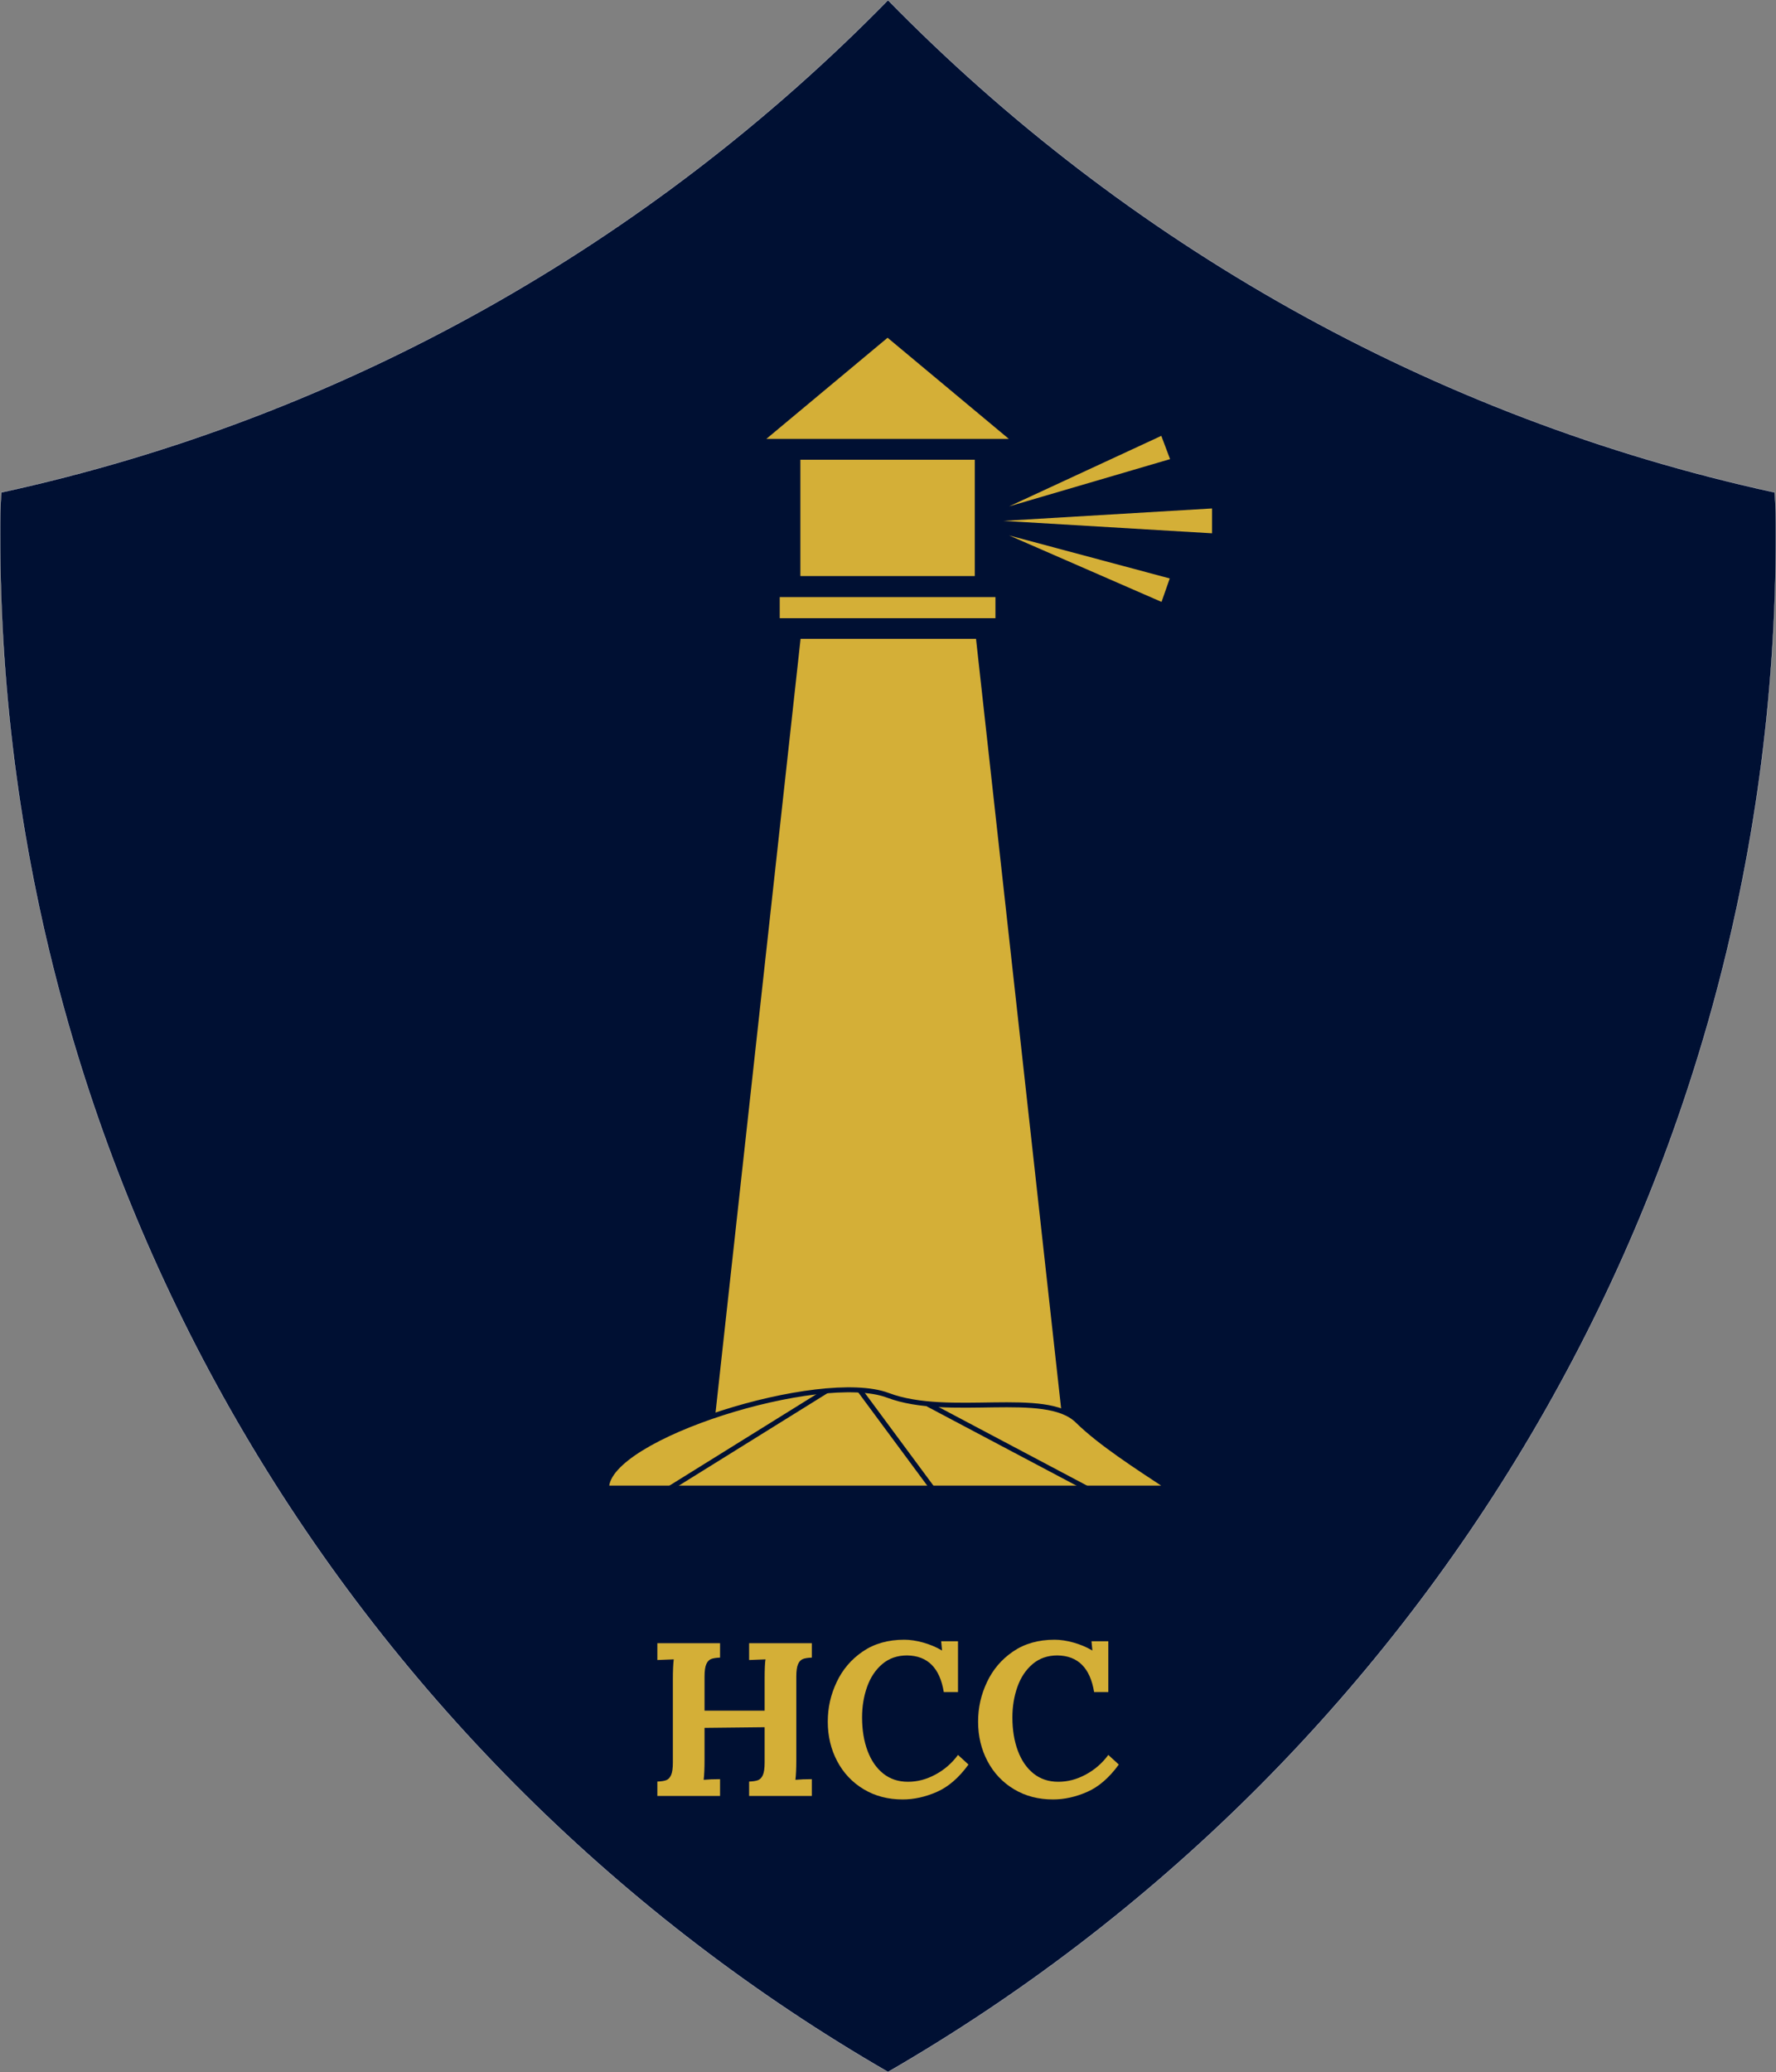
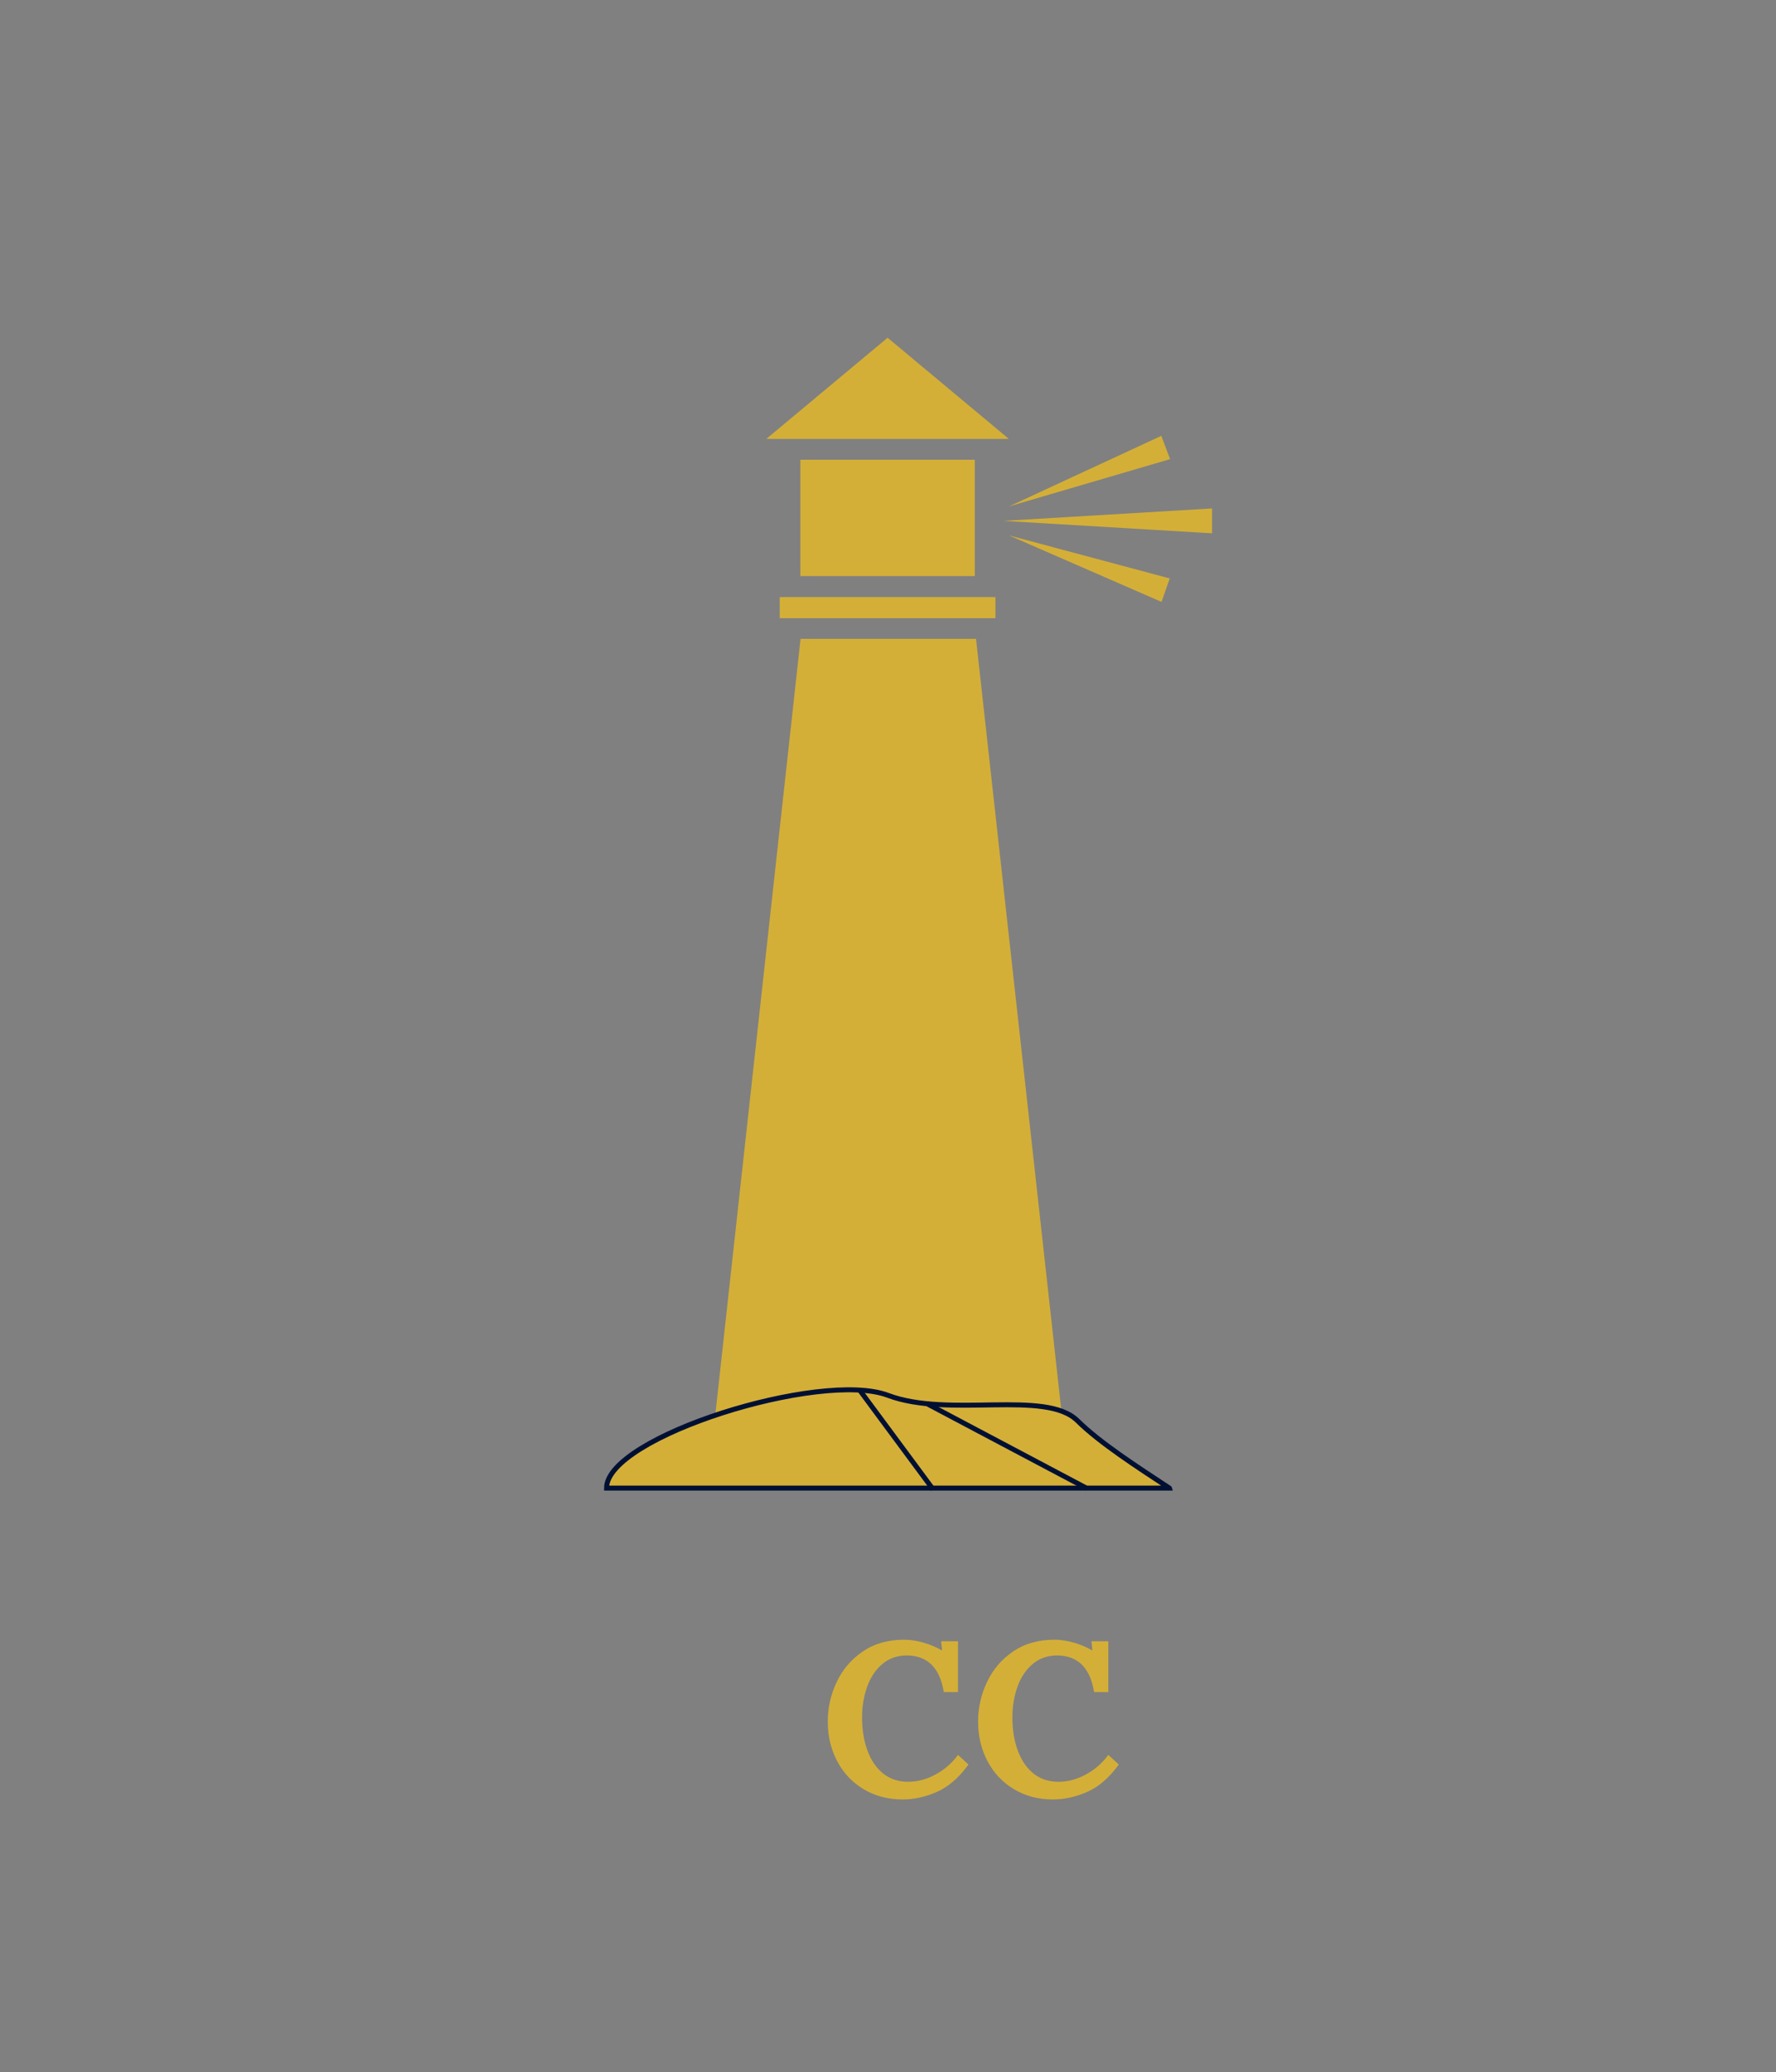
<svg xmlns="http://www.w3.org/2000/svg" id="Layer_2" data-name="Layer 2" viewBox="0 0 2143.54 2500.32">
  <rect x="0" y="0" width="2143.54" height="2500.32" fill="#808080" stroke="none" />
  <defs>
    <style>      .cls-1, .cls-2 {        fill: #d4af37;      }      .cls-3 {        fill: #001033;        stroke: #fff;        stroke-width: .25px;      }      .cls-3, .cls-2 {        stroke-miterlimit: 10;      }      .cls-2 {        stroke: #001033;        stroke-width: 6px;      }    </style>
  </defs>
  <g id="Logos_2500x2500" data-name="Logos 2500x2500">
    <g id="HCC_Logo_2500px">
-       <path class="cls-3" d="M2143.42,644.7c0,793.02-430.2,1485-1071.65,1855.48C430.32,2129.7.12,1437.72.12,644.7c0-16.84,0-33.69,1.53-50.52C416.53,503.85,785.49,292.59,1071.77.18c286.28,292.41,655.24,503.67,1070.11,594,1.53,16.84,1.53,33.69,1.53,50.52Z" />
-       <path class="cls-1" d="M793.39,2149.76c4.75-.17,8.35-.74,10.81-1.71,2.46-.96,4.39-3.03,5.8-6.19,1.41-3.16,2.11-8.16,2.11-15.01v-100.85c0-9.83.35-17.73,1.06-23.7l-19.78.79v-20.28h75.68v17.38c-4.75.18-8.35.75-10.81,1.71-2.46.97-4.4,3.03-5.8,6.19-1.41,3.16-2.11,8.16-2.11,15.01v41.08h72.52v-38.18c0-11.76.35-19.66,1.06-23.7l-19.78.79v-20.28h75.68v17.38c-4.75.18-8.35.75-10.81,1.71-2.46.97-4.4,3.03-5.8,6.19-1.41,3.16-2.11,8.16-2.11,15.01v100.85c0,9.83-.35,17.73-1.06,23.7,5.63-.53,12.22-.79,19.78-.79v20.28h-75.68v-17.38c4.75-.17,8.35-.74,10.81-1.71,2.46-.96,4.39-3.03,5.8-6.19,1.41-3.16,2.11-8.16,2.11-15.01v-42.66l-72.52.79v38.97c0,9.83-.35,17.73-1.06,23.7,5.62-.53,12.21-.79,19.78-.79v20.28h-75.68v-17.38Z" />
      <path class="cls-1" d="M1042.34,2158.98c-13.71-8.25-24.35-19.53-31.91-33.84-7.56-14.31-11.34-30.15-11.34-47.53s3.56-32.61,10.68-47.79c7.12-15.18,17.63-27.52,31.52-37,13.89-9.48,30.59-14.22,50.1-14.22,7.03,0,14.64,1.14,22.81,3.42,8.17,2.28,15.69,5.44,22.54,9.48h.26l-1.06-11.06h20.31v61.36h-17.14c-4.75-29.14-19.51-43.89-44.3-44.24-11.78,0-21.76,3.47-29.93,10.4-8.18,6.94-14.29,16.11-18.33,27.52-4.05,11.41-6.07,23.7-6.07,36.87,0,15.1,2.2,28.53,6.59,40.29,4.39,11.76,10.72,20.93,18.99,27.52,8.26,6.58,18.2,9.87,29.8,9.87s22.28-2.9,33.1-8.69c10.81-5.79,19.91-13.69,27.29-23.7l12.66,11.59c-11.6,15.98-24.35,26.99-38.24,33.05-13.89,6.06-27.6,9.08-41.14,9.08-17.76,0-33.49-4.13-47.2-12.38Z" />
      <path class="cls-1" d="M1223.77,2158.98c-13.71-8.25-24.35-19.53-31.91-33.84-7.56-14.31-11.34-30.15-11.34-47.53s3.56-32.61,10.68-47.79c7.12-15.18,17.63-27.52,31.52-37,13.89-9.48,30.59-14.22,50.1-14.22,7.03,0,14.64,1.14,22.81,3.42,8.17,2.28,15.69,5.44,22.54,9.48h.26l-1.06-11.06h20.31v61.36h-17.14c-4.75-29.14-19.51-43.89-44.3-44.24-11.78,0-21.76,3.47-29.93,10.4-8.18,6.94-14.29,16.11-18.33,27.52-4.05,11.41-6.07,23.7-6.07,36.87,0,15.1,2.2,28.53,6.59,40.29,4.39,11.76,10.72,20.93,18.99,27.52,8.26,6.58,18.2,9.87,29.8,9.87s22.28-2.9,33.1-8.69c10.81-5.79,19.91-13.69,27.29-23.7l12.66,11.59c-11.6,15.98-24.35,26.99-38.24,33.05-13.89,6.06-27.6,9.08-41.14,9.08-17.76,0-33.49-4.13-47.2-12.38Z" />
      <polygon class="cls-1" points="1412.21 554.02 1217.93 611.03 1401.65 525.93 1412.21 554.02 1412.21 554.02" />
      <polygon class="cls-1" points="1462.9 643.53 1210.9 628.53 1462.9 613.53 1462.9 643.53 1462.9 643.53" />
      <polygon class="cls-1" points="1401.92 726.31 1217.87 646.07 1411.82 697.99 1401.92 726.31 1401.92 726.31" />
      <rect class="cls-1" x="966" y="554.75" width="210.53" height="140.36" />
      <polygon class="cls-1" points="1291.27 1794.98 853.73 1794.52 966.24 770.88 1178.01 770.88 1291.27 1794.98" />
      <polygon class="cls-1" points="1071.27 407.55 924.92 529.6 1217.62 529.6 1071.27 407.55" />
      <rect class="cls-1" x="941.09" y="720.52" width="260.37" height="25.43" />
      <path class="cls-2" d="M1411.38,1795.6c-39.59-26.08-83.65-54.41-110.97-81.3-38.54-37.93-154.94-2.74-228.68-30.58-80.97-30.57-339.65,50.09-339.65,111.89h679.3Z" />
      <line class="cls-2" x1="1037.79" y1="1677.73" x2="1126.2" y2="1797.18" />
      <line class="cls-2" x1="1119.95" y1="1694.39" x2="1311.95" y2="1796.03" />
-       <line class="cls-2" x1="998.49" y1="1677.73" x2="809.17" y2="1795.45" />
    </g>
  </g>
</svg>